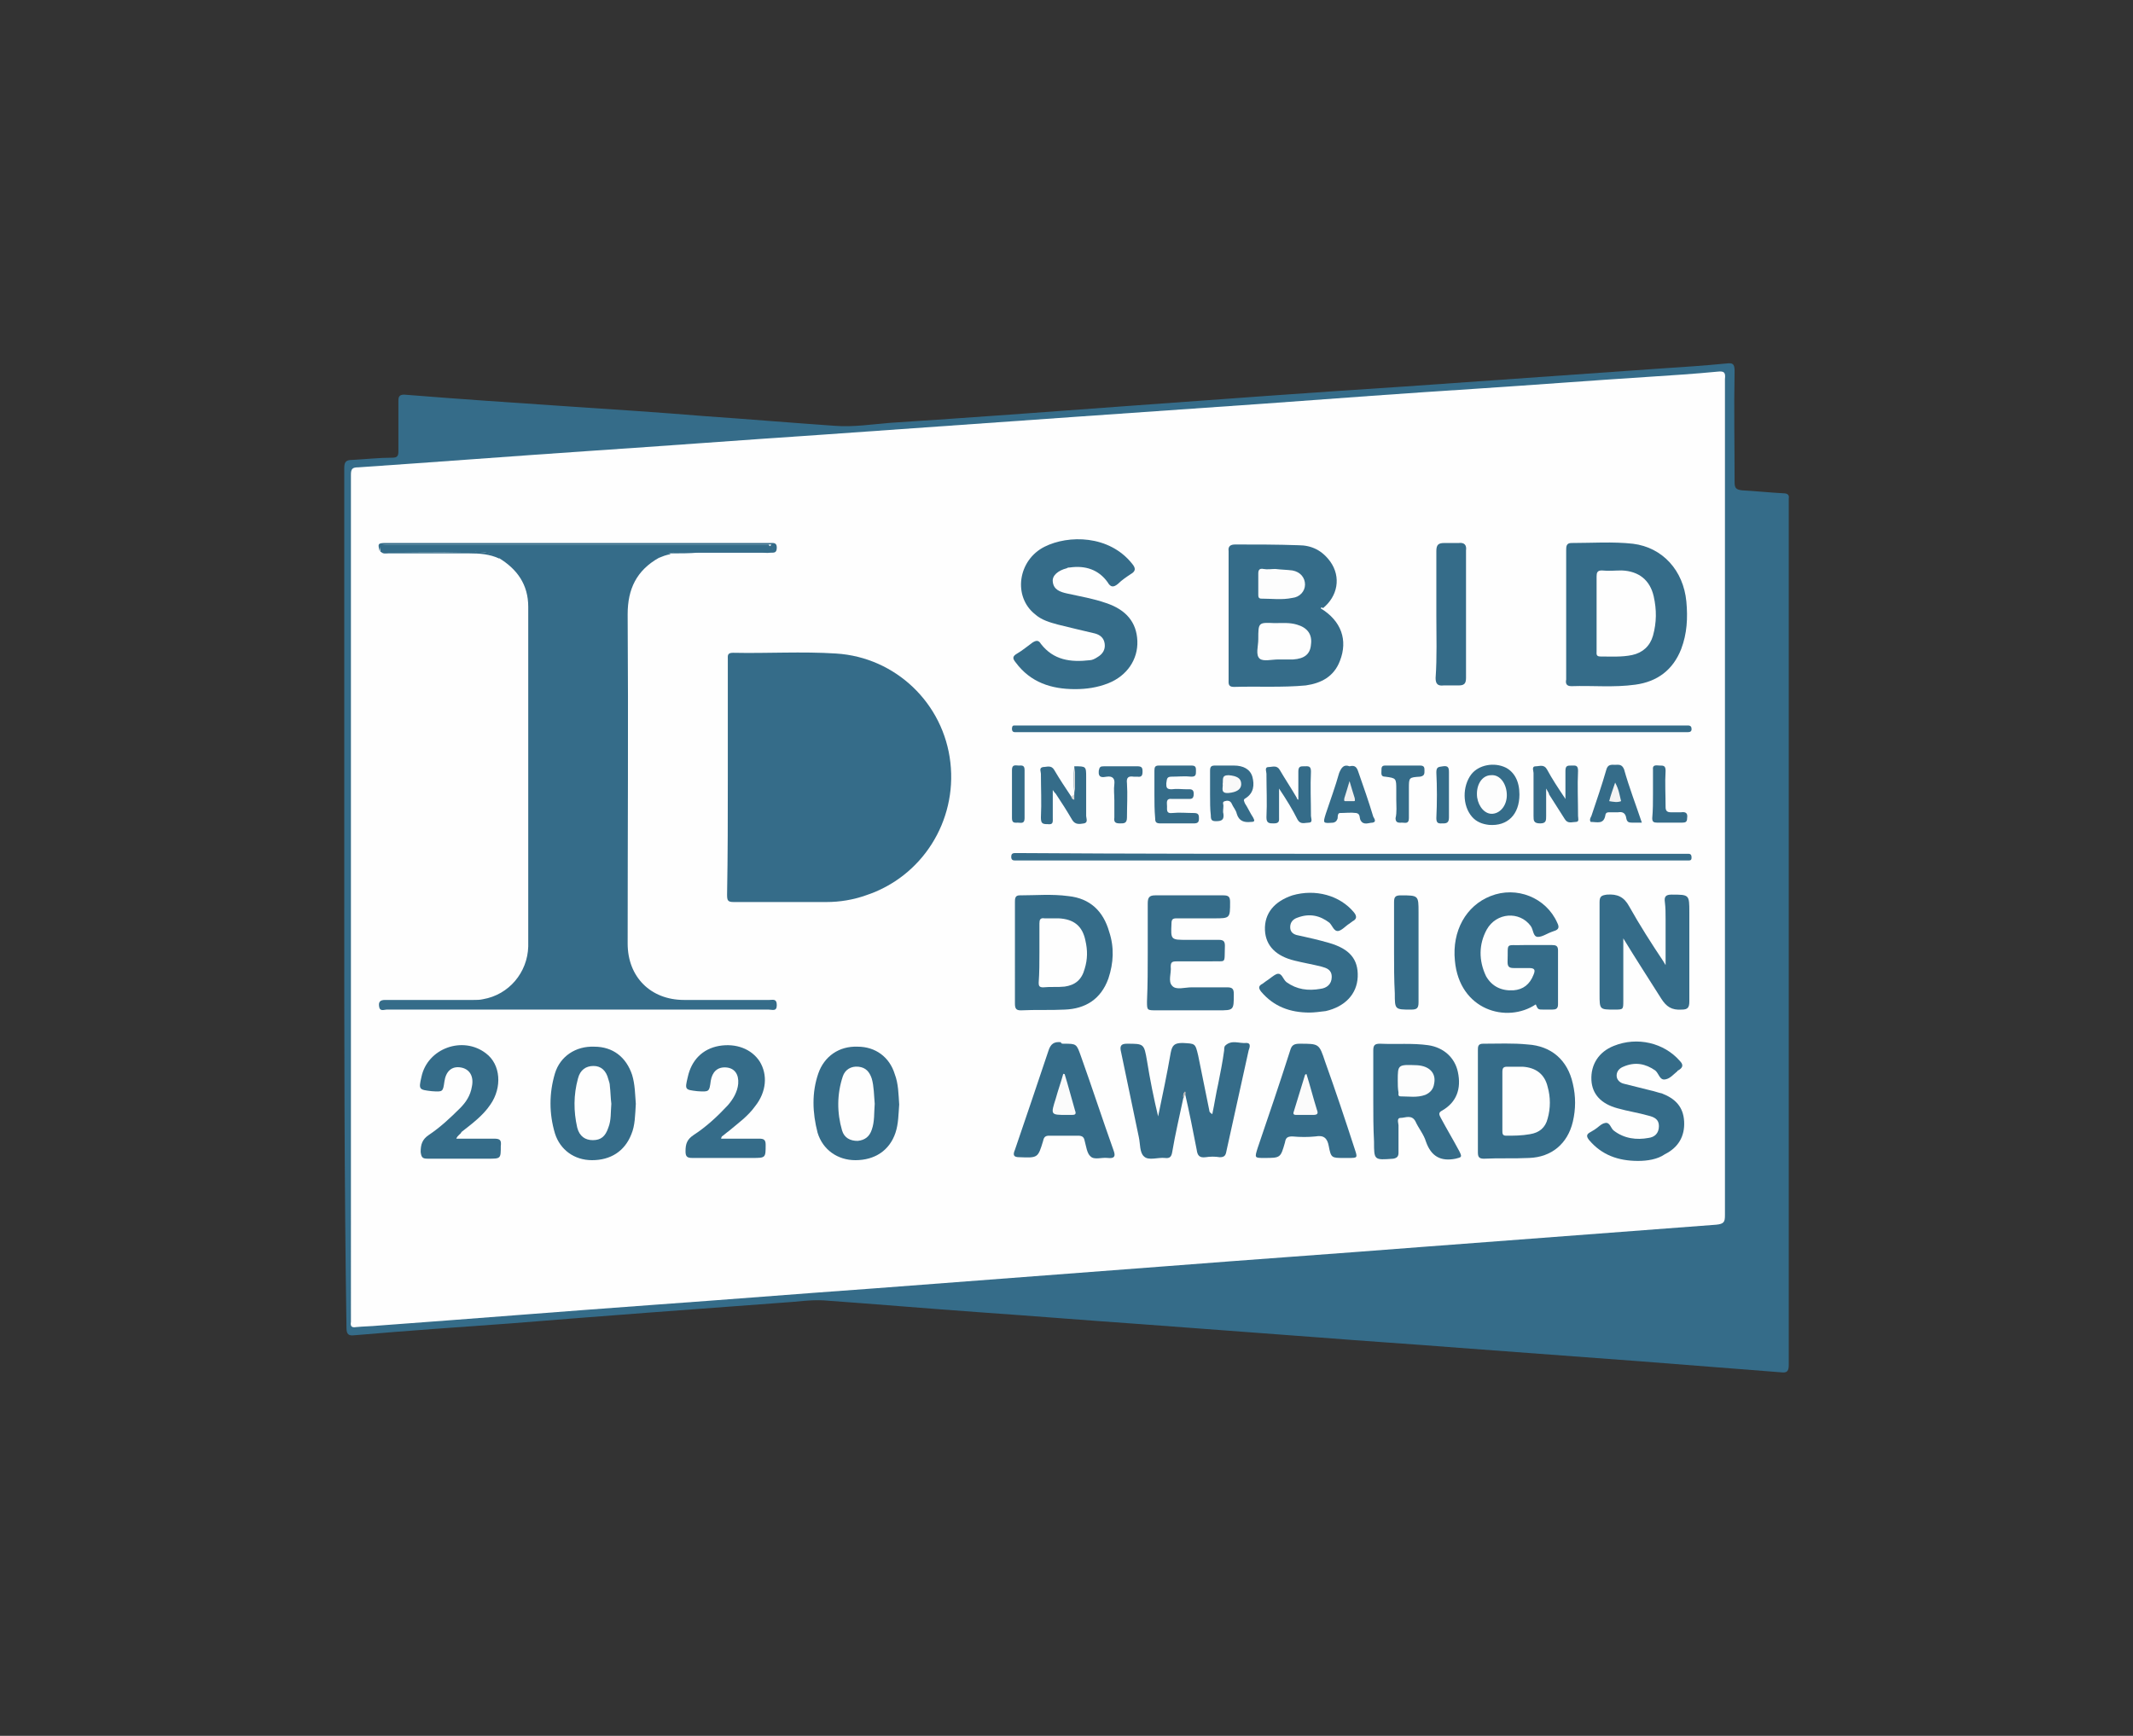
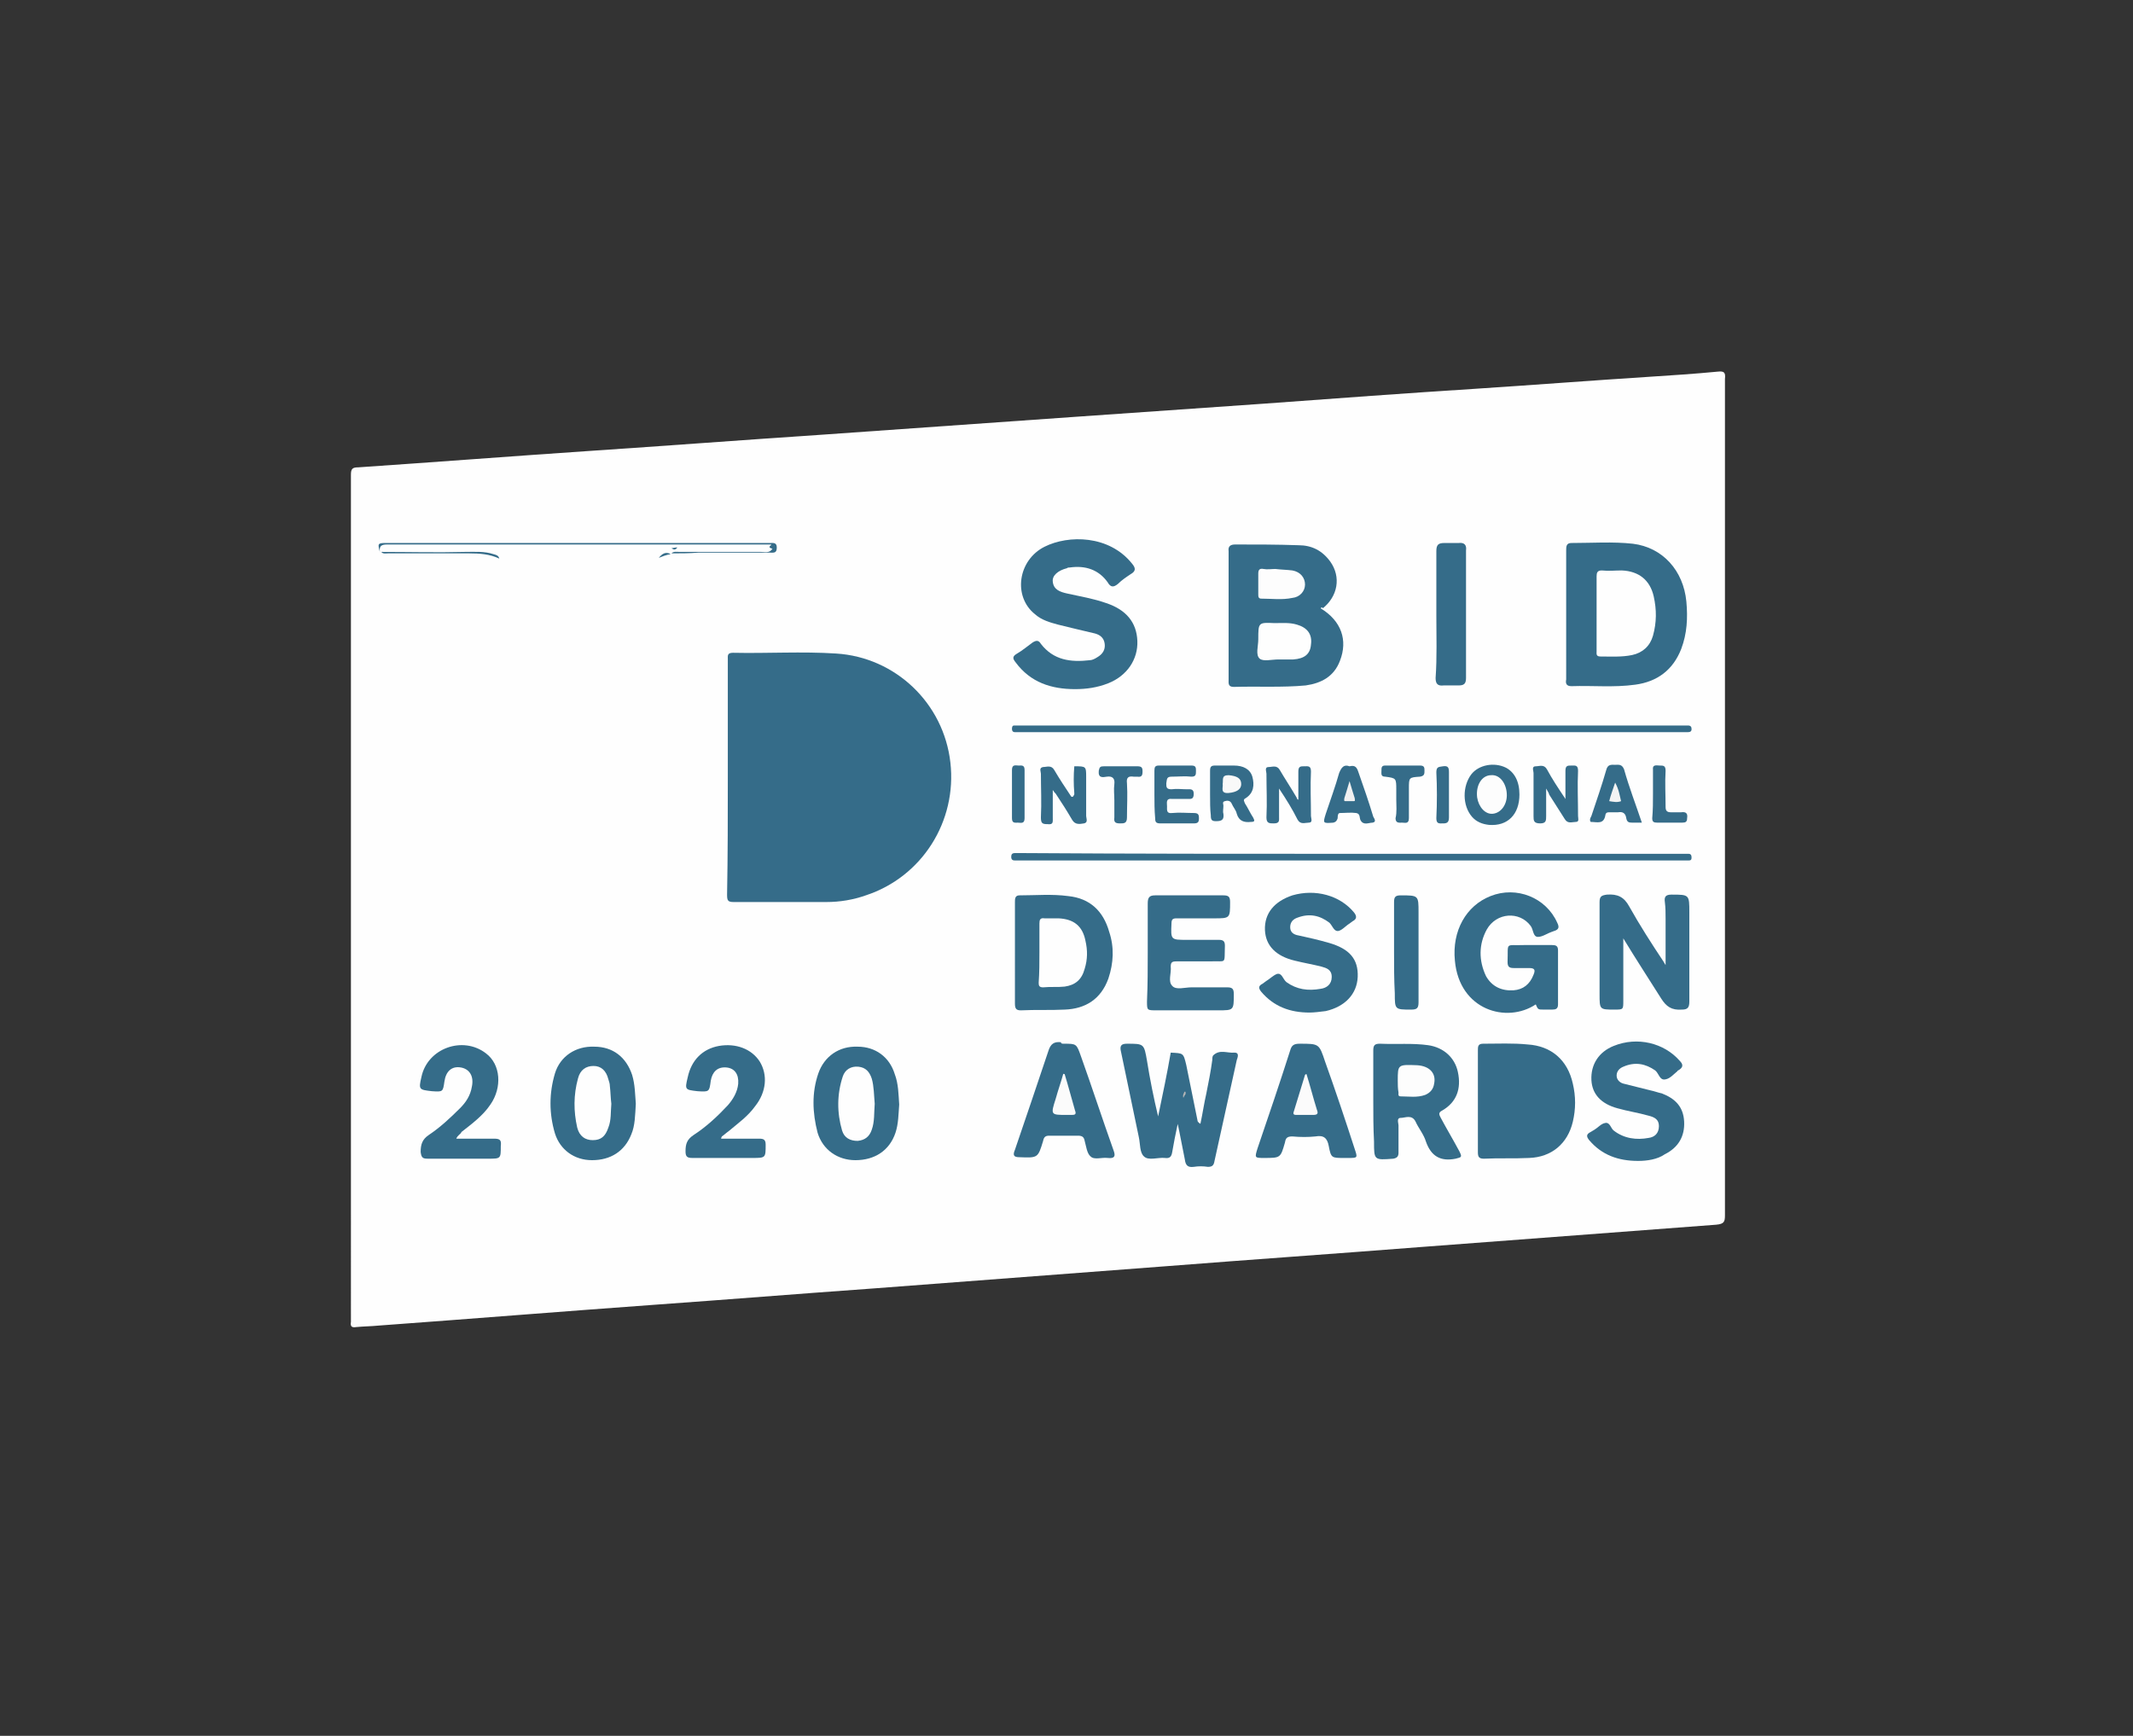
<svg xmlns="http://www.w3.org/2000/svg" version="1.1" id="Layer_1" x="0px" y="0px" viewBox="0 0 287.5 234" style="enable-background:new 0 0 287.5 234;" xml:space="preserve">
  <rect x="0" y="0" width="287.5" height="234" fill="#333333" stroke="none" />
  <style type="text/css">
	.st0{fill:#356C89;}
	.st1{enable-background:new    ;}
	.st2{fill:#FEFEFE;}
	.st3{fill:#D5D5D5;}
	.st4{fill:#B7B7B7;}
	.st5{fill:#FDFDFD;}
	.st6{fill:#FBFBFB;}
	.st7{fill:#F9F9F9;}
	.st8{fill:#F3F3F3;}
	.st9{fill:#F1F1F1;}
</style>
  <g>
    <g>
-       <path class="st0" d="M46.4,120.9c0-19.3,0-38.5,0-57.8c0-0.9,0.3-1.1,1.1-1.1c1.8-0.1,3.6-0.3,5.4-0.3c0.7,0,0.8-0.3,0.8-0.9    c0-2.3,0-4.5,0-6.8c0-0.6,0.2-0.8,0.8-0.8c7.4,0.6,14.9,1.1,22.3,1.6c6.1,0.4,12.1,0.8,18.2,1.3c5.8,0.4,11.7,0.9,17.5,1.3    c2.5,0.2,5-0.2,7.5-0.4c10.8-0.7,21.6-1.5,32.4-2.3c12.3-0.9,24.6-1.8,37-2.6c11.4-0.8,22.7-1.6,34.1-2.4c3.1-0.2,6.1-0.4,9.2-0.7    c0.8-0.1,1.1,0,1.1,1c-0.1,5,0,10,0,15c0,0.8,0.2,1,1,1.1c1.9,0.1,3.7,0.3,5.6,0.4c0.5,0,0.8,0.2,0.7,0.7c0,0.3,0,0.6,0,1    c0,38.6,0,77.2,0,115.8c0,0.8-0.2,1.1-1,1c-6.4-0.5-12.8-1-19.2-1.5c-8.1-0.6-16.1-1.2-24.2-1.8c-6.3-0.5-12.6-0.9-18.9-1.4    c-8-0.6-16.1-1.2-24.1-1.8c-7.2-0.5-14.5-1.1-21.7-1.6c-7-0.5-14-1.1-21-1.6c-1.8-0.1-3.6,0.2-5.4,0.3    c-12.2,0.9-24.4,1.8-36.7,2.8c-7,0.5-14.1,1-21.1,1.6c-0.8,0.1-1.1-0.1-1.1-1C46.4,159.4,46.4,140.2,46.4,120.9z" />
      <path class="st2" d="M47.3,120.9c0-19,0-38,0-56.9c0-0.8,0.2-1,1-1c10.3-0.7,20.7-1.5,31-2.2c10.5-0.7,21-1.5,31.5-2.2    c11.3-0.8,22.7-1.6,34-2.4c8.6-0.6,17.2-1.2,25.8-1.8c9.5-0.7,19-1.4,28.4-2c7.7-0.5,15.4-1.1,23.2-1.6c3.1-0.2,6.2-0.4,9.3-0.7    c0.9-0.1,1.1,0.1,1,1c0,15.1,0,30.1,0,45.2c0,22.5,0,45,0,67.5c0,0.9-0.1,1.2-1.2,1.3c-13.2,1-26.5,2-39.7,3    c-11.5,0.9-23,1.7-34.5,2.6c-13.2,1-26.3,2-39.5,3c-9.8,0.7-19.7,1.5-29.5,2.2c-12.4,0.9-24.8,1.9-37.1,2.8c-1,0.1-2,0.1-3,0.2    c-0.6,0.1-0.8-0.1-0.7-0.7c0-0.3,0-0.6,0-1C47.3,158.3,47.3,139.6,47.3,120.9z" />
-       <path class="st0" d="M88.8,75.2c-3,1.7-4.2,4.2-4.2,7.6c0.1,14.8,0,29.6,0,44.4c0,4.5,3.1,7.6,7.6,7.6c3.8,0,7.7,0,11.5,0    c0.5,0,1-0.2,1,0.7s-0.6,0.6-1.1,0.6c-17.2,0-34.4,0-51.5,0c-0.3,0-0.9,0.3-1-0.4c-0.1-0.6,0.1-0.9,0.8-0.9c4,0,7.9,0,11.9,0    c0.4,0,0.9,0,1.3-0.1c3.5-0.6,6-3.6,6.1-7.1c0-15.3,0-30.5,0-45.8c0-3-1.5-5.1-4-6.6c-0.9-0.7-2-0.8-3.1-0.8    c-3.7,0.1-7.4,0-11.1,0.1c-0.6,0-1.1,0.1-1.7-0.1l0,0c-0.2-1-0.2-1,0.9-1c17.1,0,34.3,0,51.4,0c0.1,0.3,0.6,0.4,0.6,0.8    c-0.4,0.5-1,0.3-1.5,0.3c-3.7,0-7.5,0-11.2,0c-0.3,0-0.7-0.1-1,0.1h-0.1h-0.1C89.8,74.6,89.3,74.9,88.8,75.2z" />
      <path class="st0" d="M98.1,104.7c0-5.3,0-10.6,0-15.8c0-0.5-0.1-0.9,0.7-0.9c4.6,0.1,9.3-0.2,13.9,0.1c8,0.5,14.5,6.7,15.4,14.7    c0.9,7.9-3.8,15.4-11.4,17.9c-1.7,0.6-3.5,0.9-5.3,0.9c-4.2,0-8.3,0-12.5,0c-0.8,0-0.9-0.2-0.9-1C98.1,115.2,98.1,110,98.1,104.7z    " />
      <path class="st0" d="M178,82c2.8,1.7,3.7,4.3,2.6,7.1c-0.8,2.1-2.5,3-4.6,3.3c-3.2,0.3-6.5,0.1-9.7,0.2c-0.8,0-0.7-0.5-0.7-1    c0-5.2,0-10.4,0-15.6c0-0.6,0-1.2,0-1.7c-0.1-0.7,0.3-0.9,0.9-0.9c2.8,0,5.7,0,8.5,0.1c1.8,0,3.2,0.7,4.3,2.2c1.5,2.1,1,4.7-1,6.3    C178.2,81.8,178.1,81.9,178,82z" />
      <path class="st0" d="M211.1,82.9c0-2.9,0-5.8,0-8.7c0-0.5,0-1,0.7-1c2.8,0,5.6-0.2,8.3,0.1c4,0.5,6.8,3.6,7.2,7.8    c0.2,2.2,0.1,4.3-0.7,6.4c-1.1,2.8-3.2,4.4-6.2,4.8c-2.9,0.4-5.7,0.1-8.6,0.2c-0.7,0-0.8-0.4-0.7-0.9    C211.1,88.7,211.1,85.8,211.1,82.9z" />
      <path class="st0" d="M144.9,92.9c-3.2,0-6-0.9-8-3.6c-0.4-0.5-0.5-0.8,0.2-1.2c0.7-0.4,1.4-1,2.1-1.5c0.5-0.3,0.8-0.3,1.1,0.2    c1.7,2.2,4,2.5,6.6,2.2c0.3,0,0.7-0.2,1-0.4c0.7-0.4,1.1-1,1-1.8s-0.6-1.2-1.3-1.4c-1.7-0.4-3.4-0.8-5-1.2    c-1.1-0.3-2.2-0.6-3.1-1.4c-3-2.4-2.3-7.3,1.3-9.1c3.2-1.6,8.7-1.6,11.8,2.3c0.5,0.6,0.5,1-0.2,1.4c-0.6,0.4-1.2,0.8-1.7,1.3    c-0.6,0.5-1,0.5-1.4-0.2c-1.2-1.7-3-2.3-5.1-2c-0.1,0-0.3,0-0.4,0.1c-1.2,0.3-2,1-1.9,1.8c0.1,1.1,1,1.4,1.9,1.6    c1.8,0.4,3.6,0.7,5.3,1.3c2.7,0.9,4.1,2.6,4.2,5.1c0.1,2.5-1.4,4.7-3.9,5.7C147.9,92.7,146.4,92.9,144.9,92.9z" />
-       <path class="st0" d="M159.5,148c-0.5,2.4-1.1,4.9-1.5,7.3c-0.1,0.6-0.3,0.9-1,0.8c-0.9-0.1-2.2,0.4-2.8-0.2    c-0.6-0.5-0.5-1.7-0.7-2.6c-0.8-3.8-1.6-7.7-2.4-11.5c-0.2-0.8,0-1.1,0.8-1.1c2.3,0,2.3,0,2.7,2.3c0.4,2.5,0.9,5,1.5,7.5    c0.6-2.9,1.2-5.7,1.7-8.6c0.2-1,0.5-1.3,1.6-1.3c1.7,0.1,1.7,0,2.1,1.7c0.5,2.5,1,4.9,1.5,7.4c0,0.2,0.1,0.3,0.4,0.5    c0.3-1.4,0.5-2.8,0.8-4.1c0.3-1.5,0.6-3,0.8-4.5c0-0.2,0-0.4,0.1-0.6c0.9-0.9,1.9-0.3,2.9-0.4c0.7,0,0.4,0.7,0.3,1    c-1,4.5-2,9.1-3,13.6c-0.1,0.6-0.3,0.8-0.9,0.8c-0.6-0.1-1.3-0.1-1.9,0c-0.8,0.1-1.1-0.2-1.2-1c-0.5-2.6-1-5.1-1.6-7.7    C159.3,147.4,159.7,147.9,159.5,148z" />
+       <path class="st0" d="M159.5,148c-0.5,2.4-1.1,4.9-1.5,7.3c-0.1,0.6-0.3,0.9-1,0.8c-0.9-0.1-2.2,0.4-2.8-0.2    c-0.6-0.5-0.5-1.7-0.7-2.6c-0.8-3.8-1.6-7.7-2.4-11.5c-0.2-0.8,0-1.1,0.8-1.1c2.3,0,2.3,0,2.7,2.3c0.4,2.5,0.9,5,1.5,7.5    c0.6-2.9,1.2-5.7,1.7-8.6c1.7,0.1,1.7,0,2.1,1.7c0.5,2.5,1,4.9,1.5,7.4c0,0.2,0.1,0.3,0.4,0.5    c0.3-1.4,0.5-2.8,0.8-4.1c0.3-1.5,0.6-3,0.8-4.5c0-0.2,0-0.4,0.1-0.6c0.9-0.9,1.9-0.3,2.9-0.4c0.7,0,0.4,0.7,0.3,1    c-1,4.5-2,9.1-3,13.6c-0.1,0.6-0.3,0.8-0.9,0.8c-0.6-0.1-1.3-0.1-1.9,0c-0.8,0.1-1.1-0.2-1.2-1c-0.5-2.6-1-5.1-1.6-7.7    C159.3,147.4,159.7,147.9,159.5,148z" />
      <path class="st0" d="M207,135.4c-3.9,2.6-10.3,0.8-10.9-5.9c-0.4-4,1.5-7.4,4.8-8.7c3.5-1.4,7.5,0.2,9,3.6    c0.3,0.6,0.2,0.9-0.4,1.1c-0.1,0-0.2,0.1-0.3,0.1c-0.6,0.2-1.3,0.7-1.9,0.7c-0.7,0-0.6-1-1-1.5c-1.5-2-4.6-1.8-5.9,0.5    c-1.1,2-1.1,4.2-0.1,6.3c0.8,1.4,2.1,2,3.7,1.9c1.3-0.1,2.2-0.8,2.7-2.1c0.3-0.7,0.1-0.9-0.6-0.9c-0.7,0-1.3,0-2,0    c-0.6,0-0.9-0.1-0.9-0.8c0.1-2.8-0.4-2.2,2.2-2.3c1.3,0,2.6,0,3.8,0c0.5,0,0.8,0.1,0.8,0.7c0,2.4,0,4.9,0,7.3    c0,0.6-0.3,0.7-0.8,0.7c-0.4,0-0.7,0-1.1,0C207.3,136.1,207.3,136.1,207,135.4z" />
      <path class="st0" d="M136.8,128.4c0-2.3,0-4.5,0-6.8c0-0.4,0-0.9,0.6-0.9c2.2,0,4.4-0.2,6.6,0.1c2.9,0.3,4.7,2,5.5,4.8    c0.7,2.1,0.6,4.2-0.1,6.3c-1,2.8-3.1,4.1-5.9,4.2c-1.9,0.1-3.9,0-5.9,0.1c-0.6,0-0.8-0.2-0.8-0.9    C136.8,133,136.8,130.7,136.8,128.4z" />
      <path class="st0" d="M199.2,148.5c0-2.3,0-4.6,0-6.9c0-0.5,0-0.9,0.7-0.9c2,0,4-0.1,6,0.1c3.2,0.2,5.4,2.1,6.1,5.3    c0.4,1.7,0.4,3.4,0,5.1c-0.7,3-2.9,4.8-5.9,4.9c-2,0.1-4.1,0-6.1,0.1c-0.7,0-0.8-0.3-0.8-0.9c0-1.1,0-2.3,0-3.4    C199.2,150.7,199.2,149.6,199.2,148.5z" />
      <path class="st0" d="M218.8,126.5c0,2.9,0,5.6,0,8.4c0,1.2,0,1.2-1.2,1.2c-2,0-2,0-2-2.1c0-4.1,0-8.3,0-12.4c0-0.8,0.3-0.9,1-1    c1.4-0.1,2.3,0.3,3,1.6c1.4,2.5,3,5,4.6,7.4c0.1,0.2,0.2,0.3,0.3,0.5c0-2.1,0-4.2,0-6.2c0-0.8,0-1.5-0.1-2.3c-0.1-0.7,0.1-1,0.9-1    c2.4,0,2.4,0,2.4,2.4c0,4,0,8,0,12c0,0.8-0.2,1.1-1,1.1c-1.4,0.1-2.1-0.4-2.8-1.5C222.2,131.9,220.5,129.3,218.8,126.5z" />
      <path class="st0" d="M176.5,136.5c-2.6,0-4.8-0.8-6.5-2.8c-0.4-0.5-0.4-0.8,0.2-1.1c0.1-0.1,0.3-0.2,0.4-0.3c0.5-0.3,1-0.8,1.5-1    c0.7-0.2,0.8,0.7,1.3,1.1c1.4,1,2.9,1.2,4.6,0.9c0.8-0.1,1.5-0.6,1.5-1.6s-0.7-1.2-1.4-1.4c-1.2-0.3-2.4-0.5-3.6-0.8    c-2.5-0.6-3.9-2-4-4.1c-0.1-2.3,1.3-3.9,3.7-4.7c3.1-0.9,6.4,0,8.3,2.3c0.4,0.5,0.4,0.9-0.2,1.2c-0.1,0.1-0.3,0.2-0.4,0.3    c-0.5,0.3-1,0.9-1.5,1c-0.6,0.1-0.8-0.7-1.2-1.1c-1.3-1-2.7-1.3-4.3-0.7c-0.6,0.2-1,0.6-1,1.3c0,0.7,0.5,1,1.1,1.1    c1.4,0.3,2.7,0.6,4.1,1c2.8,0.8,4,2.2,3.9,4.6c-0.1,2.3-1.7,4-4.3,4.6C177.9,136.4,177.1,136.5,176.5,136.5z" />
      <path class="st0" d="M220.8,156.5c-2.7,0-4.9-0.8-6.6-2.8c-0.4-0.5-0.4-0.8,0.2-1.1c0.2-0.1,0.3-0.2,0.5-0.3    c0.5-0.3,0.9-0.8,1.4-0.9c0.7-0.2,0.8,0.7,1.2,1c1.4,1.1,3.1,1.3,4.7,1c0.8-0.1,1.4-0.6,1.4-1.6c0-0.9-0.6-1.2-1.4-1.4    c-1.4-0.4-2.8-0.6-4.2-1c-2.2-0.6-3.4-1.9-3.5-3.8c-0.1-2.1,1-3.8,3-4.6c3.2-1.3,6.8-0.4,8.9,2c0.5,0.5,0.5,0.9-0.2,1.3    c0,0-0.1,0-0.1,0.1c-0.5,0.4-1,1-1.6,1.1c-0.8,0.2-0.9-0.8-1.4-1.2c-1.3-0.9-2.7-1.2-4.3-0.5c-0.5,0.2-0.9,0.6-0.9,1.2    c0,0.6,0.5,1,1,1.1c1.2,0.3,2.4,0.6,3.6,0.9c0.5,0.1,1,0.3,1.5,0.4c1.8,0.7,2.9,1.8,3,3.8s-0.8,3.5-2.6,4.4    C223.4,156.3,222,156.5,220.8,156.5z" />
      <path class="st0" d="M185.1,148.4c0-2.3,0-4.5,0-6.8c0-0.7,0.2-0.9,0.9-0.9c2.2,0.1,4.4-0.1,6.5,0.2s3.6,1.7,4,3.6    c0.5,2.3-0.2,4.1-2.1,5.2c-0.6,0.3-0.4,0.6-0.2,1c0.8,1.5,1.7,3,2.5,4.5c0.4,0.8,0.3,0.8-0.5,1c-2,0.4-3.3-0.3-4-2.3    c-0.3-1-1-1.8-1.4-2.7c-0.5-1-1.4-0.5-2-0.5s-0.3,0.7-0.3,1c0,1.2,0,2.5,0,3.7c0,0.5-0.2,0.7-0.7,0.8c-2.6,0.2-2.6,0.2-2.6-2.3    C185.1,152,185.1,150.2,185.1,148.4z" />
      <path class="st0" d="M154.7,128.4c0-2.2,0-4.4,0-6.6c0-0.8,0.2-1.1,1-1.1c3.1,0,6.1,0,9.2,0c0.7,0,0.9,0.2,0.9,0.9    c0,2.2,0,2.2-2.2,2.2c-1.7,0-3.3,0-5,0c-0.5,0-0.7,0.1-0.7,0.7c-0.1,2.2-0.1,2.2,2.1,2.2c1.4,0,2.9,0,4.3,0c0.6,0,0.8,0.2,0.8,0.8    c-0.1,2.6,0.3,2-2,2.1c-1.5,0-3,0-4.5,0c-0.6,0-0.8,0.1-0.8,0.7c0.1,0.9-0.4,2,0.2,2.6c0.5,0.6,1.7,0.2,2.6,0.2c1.6,0,3.2,0,4.8,0    c0.7,0,0.9,0.2,0.9,0.9c0,2.2,0,2.2-2.1,2.2c-2.8,0-5.5,0-8.3,0c-1.3,0-1.3,0-1.3-1.2C154.7,132.7,154.7,130.5,154.7,128.4z" />
      <path class="st0" d="M143.4,140.7c1.7,0,1.7,0,2.3,1.7c1.5,4.2,2.9,8.5,4.4,12.7c0.3,0.8,0.1,1.1-0.8,1c-0.8-0.1-1.8,0.3-2.3-0.2    c-0.5-0.4-0.6-1.4-0.8-2.1c-0.1-0.5-0.3-0.7-0.9-0.7c-1.3,0-2.6,0-3.9,0c-0.5,0-0.7,0.2-0.8,0.7c-0.7,2.3-0.7,2.3-3.2,2.2    c-0.8,0-0.9-0.3-0.6-1c1.5-4.4,3-8.8,4.5-13.3c0.3-1,0.8-1.3,1.7-1.2C143,140.7,143.2,140.7,143.4,140.7z" />
      <path class="st0" d="M181.1,156.1c-1.6,0-1.7,0-2-1.6c-0.2-1.1-0.7-1.5-1.8-1.3c-1,0.1-2,0.1-3.1,0c-0.7,0-0.9,0.2-1,0.8    c-0.6,2.1-0.6,2.1-2.8,2.1c-1.3,0-1.3,0-0.9-1.3c1.5-4.4,3-8.8,4.4-13.2c0.2-0.7,0.5-0.9,1.3-0.9c2.6,0,2.6,0,3.4,2.4    c1.4,3.9,2.7,7.8,4,11.8c0.4,1.2,0.4,1.2-0.9,1.2C181.5,156.1,181.3,156.1,181.1,156.1z" />
      <path class="st0" d="M121.2,148.9c-0.1,1.3-0.1,2.6-0.5,3.8c-0.8,2.4-2.8,3.7-5.4,3.7c-2.4,0-4.4-1.4-5.1-3.7    c-0.7-2.7-0.8-5.4,0.1-8c0.8-2.3,2.8-3.7,5.3-3.6c2.4,0,4.3,1.4,5,3.7C121.1,146.1,121.1,147.5,121.2,148.9z" />
      <path class="st0" d="M85.7,148.8c-0.1,1.6-0.1,2.9-0.6,4.1c-0.9,2.3-2.8,3.5-5.3,3.5c-2.4,0-4.3-1.4-5-3.6c-0.8-2.7-0.8-5.4,0-8.1    c0.7-2.3,2.8-3.7,5.3-3.6c2.5,0,4.3,1.4,5.1,3.8C85.6,146.2,85.6,147.6,85.7,148.8z" />
      <path class="st0" d="M97.2,153.5c1.7,0,3.4,0,5.1,0c0.6,0,0.9,0.1,0.9,0.8c0,1.8,0,1.8-1.8,1.8c-2.7,0-5.4,0-8.1,0    c-0.7,0-0.9-0.2-0.9-0.9c0-1,0.2-1.6,1.1-2.2c1.7-1.1,3.2-2.5,4.6-4c0.7-0.8,1.3-1.8,1.4-2.9c0.1-1.3-0.5-2.1-1.6-2.2    c-1.2-0.1-1.9,0.6-2.1,1.8c-0.2,1.5-0.2,1.5-1.8,1.4c-1.7-0.2-1.7-0.2-1.3-1.9c0.5-2.3,2-3.8,4.2-4.2c2.3-0.4,4.4,0.4,5.5,2.1    c1.1,1.8,0.9,4.1-0.6,6c-1,1.4-2.3,2.3-3.6,3.4c-0.3,0.2-0.6,0.5-0.9,0.7C97.2,153.4,97.2,153.4,97.2,153.5z" />
      <path class="st0" d="M61.5,153.5c1.8,0,3.4,0,5.1,0c0.8,0,1,0.2,0.9,1c0,1.7,0,1.7-1.7,1.7c-2.7,0-5.4,0-8.1,0    c-0.7,0-0.9-0.1-1-0.9c0-1,0.2-1.7,1.1-2.3c1.5-1,2.9-2.3,4.2-3.6c0.8-0.8,1.4-1.7,1.6-2.9c0.3-1.4-0.3-2.4-1.5-2.6    c-1.2-0.2-2,0.5-2.2,1.9s-0.2,1.4-1.7,1.3c-1.7-0.2-1.8-0.2-1.4-1.9c0.8-3.9,5.6-5.6,8.7-3.2c2,1.5,2.2,4.6,0.6,6.9    c-1,1.5-2.5,2.6-3.9,3.7C62.1,152.9,61.7,153,61.5,153.5z" />
      <path class="st0" d="M182.3,98.7c-14.9,0-29.8,0-44.6,0c-0.3,0-0.6,0-0.9,0c-0.3,0-0.4-0.2-0.4-0.4c0-0.2,0-0.5,0.3-0.5    s0.5,0,0.8,0c29.8,0,59.6,0,89.4,0c0.2,0,0.4,0,0.6,0c0.4,0,0.5,0.2,0.5,0.5s-0.2,0.4-0.5,0.4c-0.2,0-0.4,0-0.7,0    C212,98.7,197.1,98.7,182.3,98.7z" />
      <path class="st0" d="M182.2,115.1c14.9,0,29.9,0,44.8,0c0.2,0,0.4,0,0.6,0c0.3,0,0.4,0.2,0.4,0.5s-0.1,0.4-0.4,0.4    c-0.2,0-0.4,0-0.7,0c-29.7,0-59.4,0-89.2,0c-0.3,0-0.6,0-0.9,0c-0.3,0-0.5-0.1-0.5-0.5c0-0.3,0.1-0.5,0.5-0.5c0.3,0,0.5,0,0.8,0    C152.5,115.1,167.3,115.1,182.2,115.1L182.2,115.1z" />
      <path class="st0" d="M193.6,82.9c0-2.9,0-5.8,0-8.6c0-0.9,0.3-1.1,1.1-1.1c0.6,0,1.3,0,1.9,0c0.8-0.1,1.1,0.3,1,1    c0,4.5,0,9,0,13.4c0,1.3,0,2.6,0,3.8c0,0.8-0.3,1-1,1s-1.3,0-2,0c-0.8,0.1-1.1-0.2-1.1-1C193.7,88.6,193.6,85.7,193.6,82.9z" />
      <path class="st0" d="M187.9,128.4c0-2.3,0-4.5,0-6.8c0-0.7,0.2-0.9,0.9-0.9c2.4,0,2.4,0,2.4,2.3c0,4,0,8.1,0,12.1c0,0.8-0.2,1-1,1    c-2.2,0-2.2,0-2.2-2.2C187.9,132.1,187.9,130.2,187.9,128.4z" />
      <path class="st0" d="M208.4,106.3c0,1.4,0,2.5,0,3.7c0,0.6,0,1-0.8,1c-0.9,0-0.9-0.4-0.9-1c0-1.9,0-3.8,0-5.8    c0-0.3-0.3-0.9,0.3-0.9c0.5,0,1.1-0.3,1.5,0.4c0.7,1.3,1.5,2.5,2.3,3.7c0.1,0.1,0.1,0.2,0.2,0.3c0-1.3,0-2.6,0-3.8    c0-0.7,0.3-0.7,0.8-0.7s0.9-0.1,0.9,0.7c-0.1,2,0,4.1,0,6.1c0,0.3,0.2,0.8-0.3,0.8s-1.1,0.3-1.5-0.4c-0.7-1.1-1.4-2.2-2.1-3.3    C208.8,107,208.7,106.8,208.4,106.3z" />
      <path class="st0" d="M172.4,106.3c0,1.4,0,2.6,0,3.8c0,0.5,0.1,0.9-0.7,0.9c-0.6,0-1,0-1-0.8c0.1-2,0-4,0-5.9    c0-0.3-0.3-0.9,0.3-0.9c0.5,0,1.1-0.3,1.5,0.4c0.7,1.2,1.5,2.4,2.2,3.6c0.1,0.1,0.1,0.4,0.3,0.4c0-1.3,0-2.5,0-3.8    c0-0.7,0.3-0.7,0.8-0.7s0.9-0.1,0.9,0.7c-0.1,2,0,4,0,6c0,0.3,0.3,0.9-0.3,0.9c-0.5,0-1.1,0.3-1.5-0.4    C174.2,109.1,173.4,107.8,172.4,106.3z" />
      <path class="st0" d="M144.8,107.1c0-0.1,0-0.1,0-0.2c-0.1-1.2-0.1-2.4,0-3.6c1.6,0,1.6,0,1.6,1.5c0,1.7,0,3.4,0,5.2    c0,0.3,0.3,0.9-0.3,1s-1.2,0.2-1.6-0.5c-0.7-1.2-1.4-2.3-2.2-3.5c-0.1-0.1-0.2-0.2-0.4-0.5c0,1.4,0,2.5,0,3.7c0,0.6,0.1,1-0.7,0.9    c-0.7,0-0.9-0.1-0.9-0.9c0.1-2,0-4,0-5.9c0-0.3-0.3-0.8,0.3-0.9c0.5,0,1.1-0.3,1.5,0.4c0.7,1.2,1.5,2.4,2.3,3.6    C144.7,107.5,144.7,107.2,144.8,107.1z" />
      <path class="st0" d="M204.8,107.1c0,2.7-1.6,4.3-4.1,4.1c-0.9-0.1-1.7-0.4-2.3-1.1c-1.3-1.5-1.3-4.1-0.1-5.7    c1-1.3,3.1-1.7,4.7-0.9C204.1,104.1,204.8,105.3,204.8,107.1z" />
      <path class="st0" d="M163.1,107.1c0-1.1,0-2.1,0-3.2c0-0.6,0.2-0.7,0.7-0.7c0.8,0,1.7,0,2.5,0c1.3,0,2.2,0.5,2.5,1.5    c0.3,1.1,0.2,2.2-0.9,2.9c-0.4,0.2-0.2,0.4-0.1,0.7c0.4,0.6,0.7,1.3,1.1,1.9c0.2,0.4,0.3,0.6-0.3,0.6c-0.9,0.1-1.6-0.1-1.9-1.1    c-0.1-0.5-0.5-0.9-0.7-1.4c-0.2-0.4-0.6-0.4-0.9-0.3c-0.4,0.1-0.2,0.4-0.2,0.6c0,0.4-0.1,0.8,0,1.1c0.1,0.8-0.2,1-1,1    c-0.6,0-0.7-0.2-0.7-0.8C163.1,109.1,163.1,108.1,163.1,107.1L163.1,107.1z" />
      <path class="st0" d="M155.6,107.1c0-1.1,0-2.1,0-3.2c0-0.5,0.1-0.7,0.6-0.7c1.5,0,2.9,0,4.4,0c0.6,0,0.6,0.3,0.6,0.7    c0,0.5,0,0.8-0.6,0.8c-0.9-0.1-1.8,0-2.7,0c-0.7,0-0.6,0.4-0.7,0.9c0,0.5,0,0.8,0.7,0.8c0.7-0.1,1.4,0,2.1,0    c0.4,0,0.9-0.1,0.9,0.6c0,0.8-0.4,0.7-0.9,0.7c-0.7,0-1.3,0-2,0c-0.9-0.1-0.7,0.5-0.7,1s-0.1,1,0.7,0.9c1-0.1,1.9,0,2.9,0    c0.6,0,0.7,0.2,0.7,0.7s-0.1,0.7-0.7,0.7c-1.5,0-3,0-4.5,0c-0.6,0-0.7-0.2-0.7-0.7C155.6,109.2,155.6,108.1,155.6,107.1z" />
      <path class="st0" d="M221.3,110.9c-0.5,0-0.9,0-1.3,0c-0.5,0-0.7-0.1-0.8-0.6c-0.1-0.7-0.5-0.9-1.1-0.8c-0.4,0-0.8,0-1.1,0    s-0.5,0-0.6,0.3c-0.2,1.4-1.1,1-2,1c-0.2-0.3,0-0.6,0.1-0.8c0.7-2.1,1.4-4.1,2-6.2c0.2-0.8,0.7-0.7,1.2-0.7s0.9-0.1,1.2,0.6    C219.6,106.2,220.5,108.5,221.3,110.9z" />
      <path class="st0" d="M181.9,103.3c0.8-0.2,1,0.2,1.2,0.8c0.7,2,1.4,4,2,6c0.1,0.2,0.5,0.7-0.1,0.8c-0.5,0-1.2,0.4-1.6-0.3    c-0.2-0.3,0-0.9-0.6-1c-0.7-0.1-1.5,0-2.2,0c-0.3,0-0.3,0.5-0.3,0.7c-0.1,0.3-0.2,0.5-0.6,0.6c-1.4,0.1-1.4,0.1-1-1.2    c0.6-1.8,1.3-3.7,1.8-5.5C180.8,103.5,181.1,103,181.9,103.3z" />
      <path class="st0" d="M188.2,107.8c0-0.4,0-0.9,0-1.3c0-1.6,0-1.6-1.5-1.8c-0.6,0-0.5-0.4-0.5-0.8s0-0.7,0.5-0.7c1.6,0,3.1,0,4.7,0    c0.6,0,0.6,0.3,0.6,0.7c0,0.4,0,0.7-0.6,0.8c-1.5,0.1-1.5,0.1-1.5,1.6c0,1.3,0,2.7,0,4c0,0.8-0.5,0.6-0.9,0.6s-0.9,0.1-0.9-0.6    C188.3,109.5,188.2,108.6,188.2,107.8z" />
      <path class="st0" d="M150.2,107.9c0-0.7-0.1-1.5,0-2.2c0.1-0.8-0.3-1.1-1-1c-0.6,0.1-1.2,0.2-1.1-0.8c0.1-0.5,0.2-0.6,0.7-0.6    c1.5,0,3,0,4.5,0c0.6,0,0.7,0.2,0.7,0.7s-0.1,0.8-0.7,0.7c-0.2,0-0.3,0-0.5,0c-0.7-0.1-1,0.1-0.9,0.9c0.1,1.5,0,3.1,0,4.6    c0,0.8-0.4,0.8-0.9,0.8c-0.6,0-0.9-0.1-0.8-0.8C150.2,109.4,150.2,108.6,150.2,107.9z" />
      <path class="st0" d="M222.8,107c0-1.1,0-2.1,0-3.2c-0.1-0.8,0.5-0.6,0.9-0.6c0.5,0,0.8,0,0.8,0.7c-0.1,1.6,0,3.3,0,4.9    c0,0.5,0.2,0.7,0.7,0.7s1,0,1.4,0c0.7-0.1,0.9,0.2,0.8,0.8c0,0.5-0.2,0.6-0.7,0.6c-1.1,0-2.2,0-3.3,0c-0.5,0-0.7-0.1-0.7-0.6    C222.8,109.2,222.8,108.1,222.8,107z" />
      <path class="st0" d="M90.5,74.6c0.3-0.3,0.7-0.2,1.1-0.2c3.7,0,7.3,0,11,0c0.5,0,1.1,0.2,1.5-0.4c0.4-0.4-0.1-0.4-0.2-0.6    c-12.4,0-24.9,0-37.3,0c-4.8,0-9.6,0-14.4,0c-0.8,0-1.1,0.2-1,1c-0.3-1.1-0.3-1.2,0.8-1.2c17.3,0,34.5,0,51.8,0    c0.4,0,0.9-0.1,0.9,0.6c0,0.8-0.4,0.7-0.9,0.7c-3.2,0-6.5,0-9.7,0C92.9,74.6,91.7,74.6,90.5,74.6z" />
      <path class="st0" d="M136.4,107c0-1.1,0-2.1,0-3.2c0-0.8,0.5-0.6,0.9-0.6s0.8-0.1,0.8,0.6c0,2.2,0,4.3,0,6.5    c0,0.8-0.5,0.6-0.9,0.6s-0.8,0.1-0.8-0.6C136.4,109.2,136.4,108.1,136.4,107z" />
      <path class="st0" d="M195.3,107.1c0,1,0,2.1,0,3.1c0,0.7-0.3,0.8-0.8,0.8s-0.9,0.1-0.9-0.7c0.1-2.1,0.1-4.2,0-6.2    c0-0.8,0.4-0.7,0.9-0.8c0.7-0.1,0.8,0.2,0.8,0.8C195.3,105.1,195.3,106.1,195.3,107.1z" />
      <path class="st0" d="M51.4,74.4c3.8,0,7.5,0.1,11.3,0c1.3,0,2.6-0.1,3.8,0.3c0.4,0.1,0.7,0.2,0.8,0.6c-1.3-0.6-2.6-0.7-4-0.7    c-3.7,0-7.3,0-11,0C52,74.6,51.6,74.7,51.4,74.4z" />
-       <path class="st3" d="M144.9,103.3c0,1.2,0,2.4,0,3.6C144.6,105.7,144.7,104.5,144.9,103.3C144.7,103.3,144.8,103.3,144.9,103.3z" />
      <path class="st0" d="M88.8,75.2c0.4-0.5,0.9-0.9,1.6-0.5C89.8,74.8,89.3,75,88.8,75.2z" />
-       <path class="st3" d="M144.8,107.1c0,0.2,0,0.4,0,0.7c-0.3,0-0.4-0.3-0.4-0.4C144.6,107.2,144.7,107.2,144.8,107.1z" />
      <path class="st4" d="M159.5,148c-0.1-0.3,0-0.5,0.1-0.7c0-0.1,0.1-0.2,0.2-0.1c0,0.1,0,0.2,0,0.3    C159.7,147.6,159.6,147.8,159.5,148z" />
      <path class="st0" d="M103.9,73.5c0.5-0.1,0.7,0.2,0.6,0.6c-0.1,0.4-0.2-0.1-0.4-0.1C104.1,73.9,103.4,73.9,103.9,73.5z" />
      <path class="st0" d="M90.5,73.9c0.2,0,0.4-0.1,0.8-0.1C91,74.2,90.8,74.1,90.5,73.9z" />
      <path class="st2" d="M172.3,88.9c-0.9,0-2,0.3-2.5-0.1c-0.6-0.5-0.2-1.7-0.2-2.6c0-2.3,0-2.3,2.2-2.2c1,0,2-0.1,3,0.2    c1.4,0.4,2.1,1.3,1.9,2.7c-0.1,1.3-0.9,1.9-2.4,2C173.7,88.9,173,88.9,172.3,88.9L172.3,88.9z" />
      <path class="st5" d="M171.9,76.7c0.8,0.1,1.5,0.1,2.3,0.2c1.1,0.2,1.7,1,1.7,1.9s-0.7,1.7-1.7,1.8c-1.4,0.3-2.8,0.1-4.2,0.1    c-0.4,0-0.4-0.3-0.4-0.6c0-0.9,0-1.9,0-2.8c0-0.5,0.2-0.7,0.7-0.6S171.4,76.7,171.9,76.7L171.9,76.7z" />
      <path class="st2" d="M215.2,82.7c0-1.7,0-3.3,0-5c0-0.5,0.1-0.8,0.7-0.8c0.9,0.1,1.8,0,2.7,0c2.3,0.1,3.8,1.3,4.3,3.5    c0.4,1.8,0.4,3.5-0.1,5.3c-0.4,1.4-1.4,2.3-2.8,2.6c-1.4,0.3-2.9,0.2-4.3,0.2c-0.6,0-0.5-0.4-0.5-0.7    C215.2,86.2,215.2,84.5,215.2,82.7L215.2,82.7z" />
      <path class="st2" d="M140.1,128.4c0-1.3,0-2.6,0-3.9c0-0.5,0.1-0.8,0.7-0.7c0.6,0,1.3,0,1.9,0c2,0.1,3.2,1,3.6,3    c0.3,1.3,0.3,2.5-0.1,3.8c-0.4,1.5-1.3,2.2-2.7,2.4c-0.9,0.1-1.9,0-2.9,0.1c-0.5,0-0.6-0.2-0.6-0.6    C140.1,131.1,140.1,129.7,140.1,128.4z" />
-       <path class="st2" d="M202.5,148.4c0-1.3,0-2.6,0-3.9c0-0.6,0.2-0.7,0.7-0.7c0.7,0,1.3,0,2,0c1.8,0.1,3,1,3.4,2.7    c0.4,1.4,0.4,2.9,0,4.3c-0.3,1.2-1.1,1.9-2.4,2.1c-1.1,0.2-2.2,0.2-3.2,0.2c-0.5,0-0.5-0.3-0.5-0.7    C202.5,151.1,202.5,149.7,202.5,148.4L202.5,148.4z" />
      <path class="st5" d="M188.4,145.7c0-2.2,0-2.2,2.6-2.1c1.7,0.1,2.6,1.1,2.3,2.5c-0.1,0.7-0.5,1.2-1.2,1.5    c-1.1,0.4-2.2,0.2-3.3,0.2c-0.4,0-0.3-0.3-0.3-0.5C188.4,146.7,188.4,146.2,188.4,145.7z" />
      <path class="st6" d="M143.5,144.8c0.5,1.6,0.9,3.2,1.4,4.9c0.2,0.5,0,0.6-0.4,0.6c-0.2,0-0.4,0-0.7,0c-2.2,0-2.2,0-1.5-2.2    c0.3-1.1,0.7-2.2,1-3.3C143.4,144.7,143.4,144.8,143.5,144.8z" />
      <path class="st6" d="M176.1,144.8c0.5,1.6,0.9,3.2,1.4,4.8c0.2,0.5,0.1,0.7-0.5,0.7c-0.7,0-1.5,0-2.2,0c-0.3,0-0.6,0-0.4-0.5    c0.5-1.6,1-3.3,1.5-4.9C176,144.8,176,144.8,176.1,144.8z" />
      <path class="st2" d="M117.9,148.8c-0.1,1.2,0,2.4-0.4,3.5c-0.3,0.9-0.9,1.4-1.9,1.5c-1,0-1.8-0.4-2.1-1.4    c-0.7-2.4-0.7-4.9,0.1-7.3c0.3-0.9,1.1-1.4,2.1-1.3c1,0.1,1.5,0.7,1.8,1.6C117.8,146.4,117.8,147.7,117.9,148.8z" />
      <path class="st2" d="M82.4,148.8c-0.1,1.1,0,2.2-0.4,3.2c-0.4,1.2-1,1.7-2.1,1.7c-1,0-1.8-0.5-2.1-1.7c-0.5-2.2-0.5-4.4,0.1-6.6    c0.3-1.2,1.1-1.7,2.1-1.7s1.7,0.6,2,1.8c0.1,0.3,0.2,0.6,0.2,0.9C82.3,147.2,82.3,148,82.4,148.8z" />
      <path class="st5" d="M203.1,107.2c0,1.3-0.8,2.4-1.9,2.5c-1,0.1-1.9-0.9-2.1-2.2c-0.2-1.6,0.6-3,1.9-3    C202.2,104.4,203.1,105.7,203.1,107.2z" />
      <path class="st7" d="M164.8,105.7c0.1-0.6-0.2-1.2,0.8-1.2c1.1,0.1,1.7,0.4,1.7,1.2c0,0.7-0.6,1.1-1.7,1.2    C164.4,107,164.9,106.1,164.8,105.7z" />
      <path class="st8" d="M216.9,108c0.2-0.8,0.5-1.6,0.8-2.5c0.5,0.9,0.6,1.7,0.8,2.5C218,108.2,217.5,108.1,216.9,108z" />
      <path class="st9" d="M181.9,105.3c0.3,1,0.5,1.7,0.7,2.3c0,0.2,0.1,0.4-0.1,0.4c-0.4,0-0.8,0-1.2,0c-0.2,0-0.1-0.3-0.1-0.4    C181.4,107,181.6,106.3,181.9,105.3z" />
    </g>
  </g>
</svg>